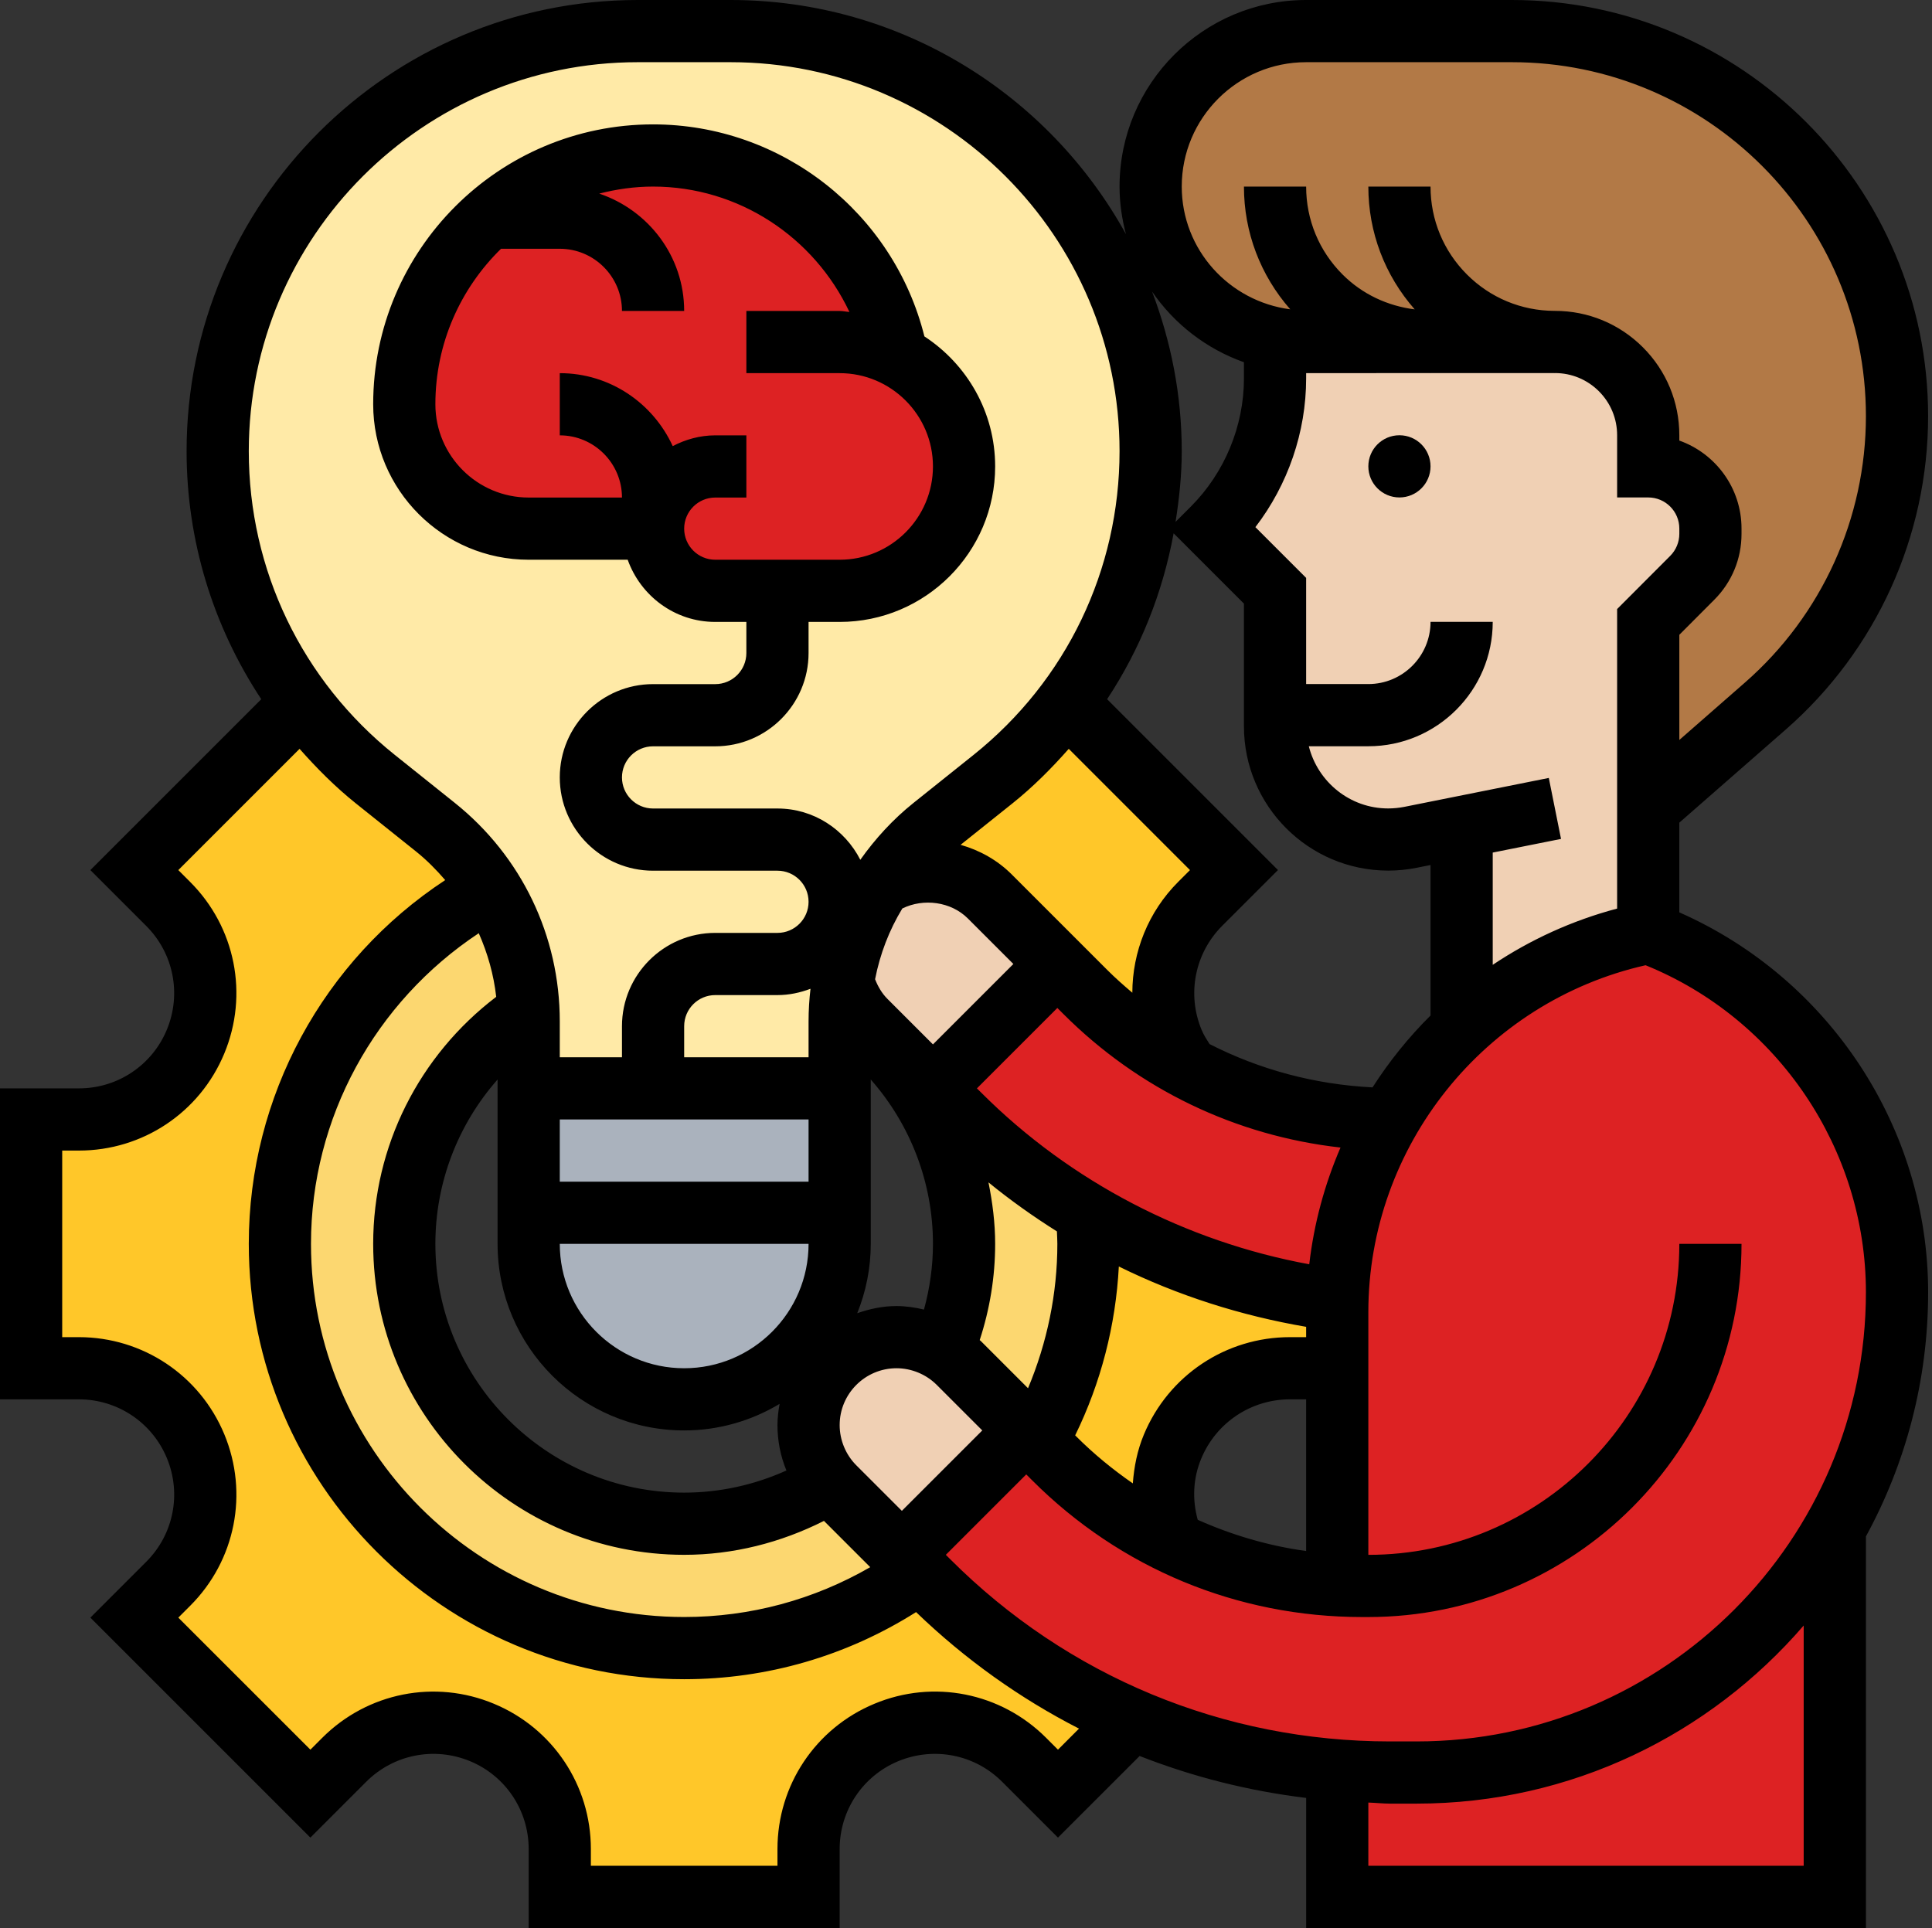
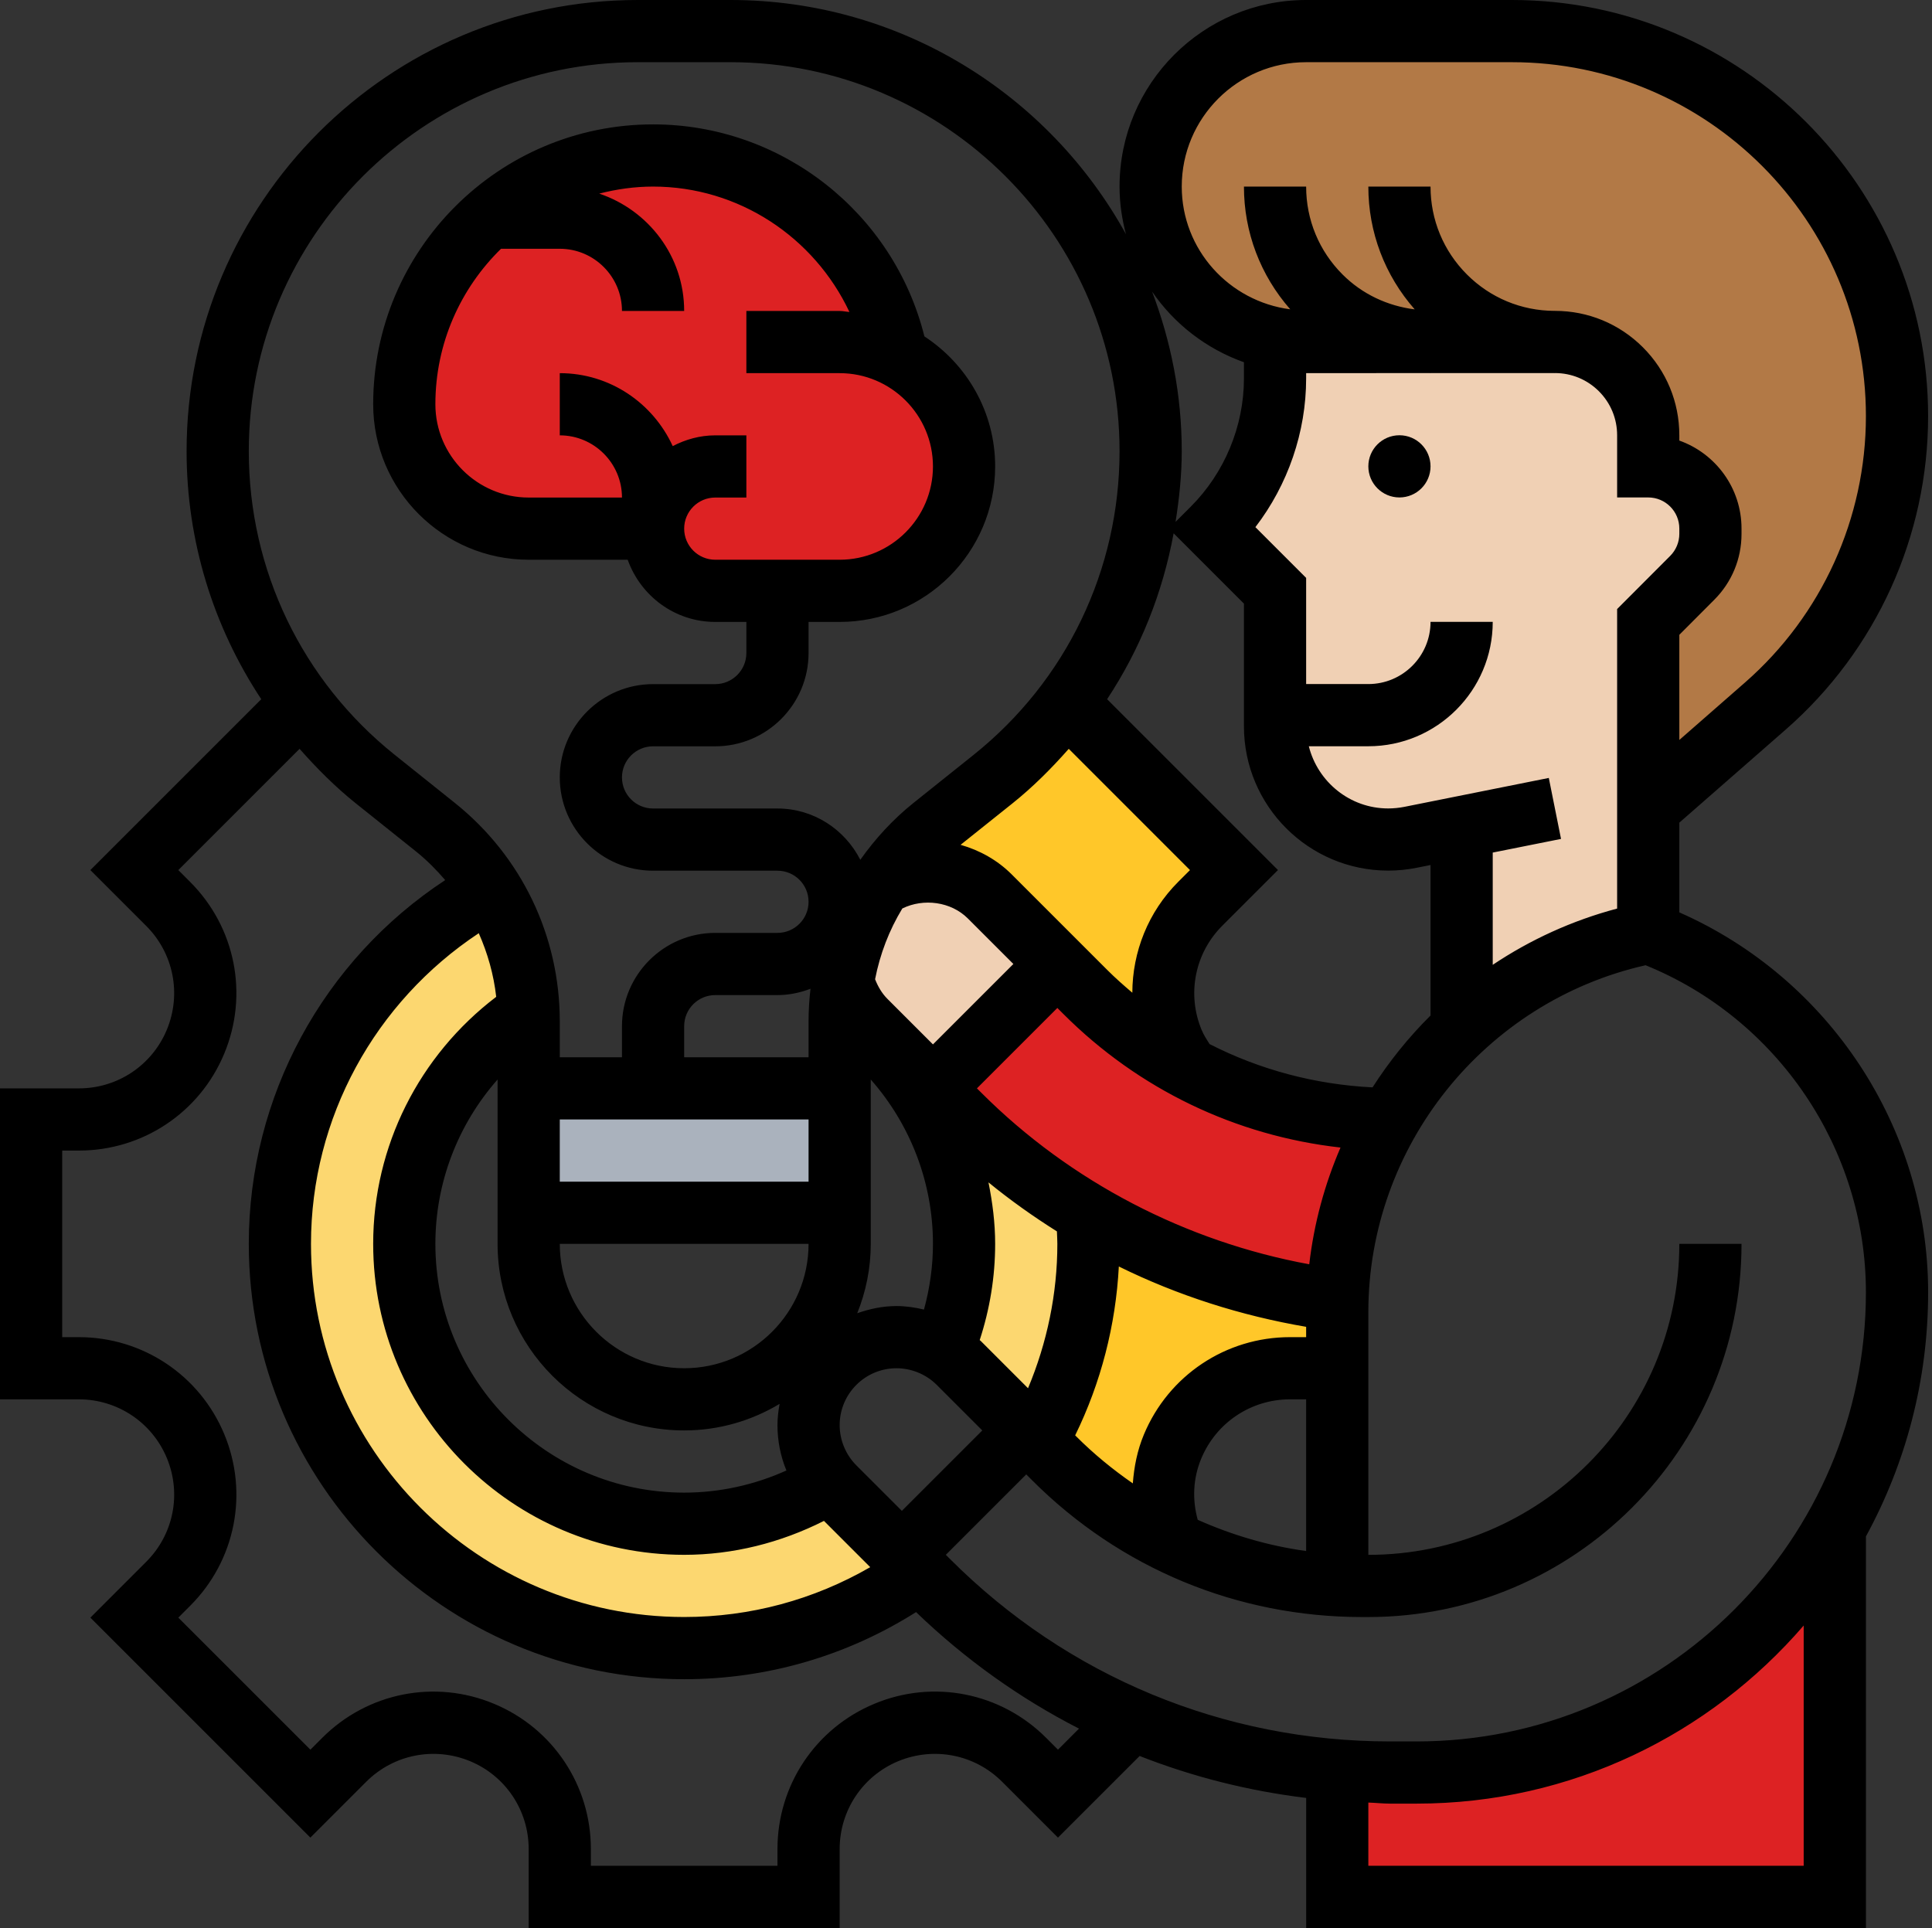
<svg xmlns="http://www.w3.org/2000/svg" width="497" height="496" viewBox="0 0 497 496" fill="none">
  <rect x="0" y="0" width="497" height="496" fill="#333333" stroke="none" />
-   <path d="M308.8 232.48C299.44 241.84 296.64 255.84 301.76 268.08C302.72 270.48 304 272.64 305.44 274.72C295.92 269.6 287.04 263.04 279.2 255.2L272 248L254.64 230.64C250.4 226.4 244.64 224 238.64 224C234.24 224 230.08 225.28 226.64 227.44C230.24 222 234.72 217.04 240 212.8L255.44 200.48C262.64 194.72 269.04 188.08 274.4 180.8L317.44 223.84L308.8 232.48Z" fill="#FFC729" />
+   <path d="M308.8 232.48C299.44 241.84 296.64 255.84 301.76 268.08C295.92 269.6 287.04 263.04 279.2 255.2L272 248L254.64 230.64C250.4 226.4 244.64 224 238.64 224C234.24 224 230.08 225.28 226.64 227.44C230.24 222 234.72 217.04 240 212.8L255.44 200.48C262.64 194.72 269.04 188.08 274.4 180.8L317.44 223.84L308.8 232.48Z" fill="#FFC729" />
  <path d="M279.76 312.48C299.36 324.08 321.28 331.68 344.08 334.64C344 335.6 344 336.64 344 337.6V352H331.84C318.64 352 306.72 359.92 301.68 372.16C300 376.16 299.12 380.4 299.12 384.56C299.12 388.8 300 392.96 301.52 396.8C290.4 391.36 280.16 384.16 271.2 375.2L266.8 370.8C275.2 355.76 280 338.48 280 320C280 317.44 279.92 314.96 279.76 312.48Z" fill="#FFC729" />
-   <path d="M291.28 442.32L272.16 461.44L263.44 452.72C254.16 443.44 240.16 440.64 228 445.68C221.92 448.16 216.96 452.4 213.44 457.68C210 462.88 208 469.12 208 475.68V488H144V475.68C144 462.56 136.08 450.72 124 445.68C120 444 115.76 443.2 111.6 443.2C103.12 443.2 94.8 446.48 88.56 452.72L79.84 461.44L34.56 416.16L43.28 407.44C52.56 398.16 55.36 384.16 50.32 372C47.84 365.92 43.6 360.96 38.32 357.44C33.12 354 26.88 352 20.32 352H8V288H20.32C33.44 288 45.28 280.08 50.32 268C52 264 52.8 259.76 52.8 255.6C52.8 247.12 49.52 238.8 43.28 232.56L34.56 223.84L77.6 180.8C82.96 188.08 89.36 194.72 96.56 200.48L112 212.8C117.68 217.36 122.48 222.72 126.16 228.72C93.92 246.32 72 280.64 72 320C72 377.44 118.56 424 176 424C198.56 424 219.52 416.8 236.56 404.56L238.8 406.8C254 422 271.92 434.08 291.28 442.32Z" fill="#FFC729" />
  <path d="M246.8 286.8C256.8 296.8 267.84 305.36 279.76 312.4V312.48C279.92 314.96 280 317.44 280 320C280 338.48 275.2 355.76 266.8 370.8L264 368L246.64 350.64C245.44 349.44 244 348.32 242.56 347.44C246.08 338.96 248 329.68 248 320C248 295.04 235.28 273.12 216.08 260.16C216.16 257.68 216.4 255.2 216.8 252.72C217.84 256.48 219.84 259.84 222.64 262.64L240 280L246.8 286.8Z" fill="#FCD770" />
  <path d="M236.56 404.56C219.52 416.8 198.56 424 176 424C118.56 424 72 377.44 72 320C72 280.64 93.92 246.32 126.16 228.72C132.08 238.08 135.52 248.88 135.92 260.16C116.72 273.12 104 295.04 104 320C104 359.76 136.24 392 176 392C189.76 392 202.64 388.16 213.52 381.44C213.92 381.84 214.24 382.24 214.64 382.64L232 400L236.56 404.56Z" fill="#FCD770" />
  <path d="M400 88H368H336C333.28 88 330.56 87.76 328 87.2C316.24 84.8 306.4 77.28 300.8 67.04C297.76 61.36 296 54.88 296 48C296 36.96 300.48 26.96 307.68 19.68C314.96 12.48 324.96 8 336 8H388.96C443.68 8 488 52.32 488 107.04C488 121.28 484.96 135.28 479.12 148C473.36 160.72 464.96 172.16 454.16 181.6L424 208V160L435.28 148.64C438.32 145.68 440 141.6 440 137.36V136C440 127.12 432.8 120 424 120V112C424 98.72 413.28 88 400 88Z" fill="#B27946" />
  <path d="M451.76 419.84C459.6 412 466.48 403.04 471.92 393.28H472V488H344V455.44C348.48 455.84 353.04 456 357.6 456H364.4C398.56 456 429.44 442.16 451.76 419.84Z" fill="#DD2223" />
  <path d="M357.2 288C349.28 301.92 344.56 317.84 344.08 334.64C321.28 331.68 299.36 324.08 279.76 312.48V312.4C267.84 305.36 256.8 296.8 246.8 286.8L240 280L272 248L279.2 255.2C287.04 263.04 295.92 269.6 305.44 274.72C321.2 283.2 338.96 287.84 357.2 288Z" fill="#DD2223" />
-   <path d="M344 407.76V352V337.6C344 336.64 344 335.6 344.08 334.64C344.56 317.84 349.28 301.92 357.2 288C362.24 279.28 368.56 271.36 376 264.48C389.12 252.4 405.52 243.68 424 240C443.2 247.2 459.2 260.08 470.4 276.24C481.6 292.32 488 311.84 488 332.4C488 354.56 482.16 375.36 471.92 393.28C466.48 403.04 459.6 412 451.76 419.84C429.44 442.16 398.56 456 364.4 456H357.6C353.04 456 348.48 455.84 344 455.44C325.68 454 307.92 449.52 291.28 442.32C271.92 434.08 254 422 238.8 406.8L236.56 404.56L232 400L264 368L266.8 370.8L271.2 375.2C280.16 384.16 290.4 391.36 301.52 396.8C314.72 403.2 329.2 406.96 344 407.76Z" fill="#DD2223" />
-   <path d="M216 312V320C216 342.08 198.08 360 176 360C153.92 360 136 342.08 136 320V312H216Z" fill="#AAB2BD" />
  <path d="M216 280V312H136V280H168H216Z" fill="#AAB2BD" />
-   <path d="M264 368L232 400L214.64 382.64C214.24 382.24 213.92 381.84 213.52 381.44C210 377.36 208 372.08 208 366.64C208 360.4 210.56 354.72 214.64 350.64C218.72 346.56 224.4 344 230.64 344C234.88 344 239.04 345.2 242.56 347.44C244 348.32 245.44 349.44 246.64 350.64L264 368Z" fill="#F0D0B4" />
  <path d="M272 248L240 280L222.64 262.64C219.84 259.84 217.84 256.48 216.8 252.72V252.64C218.24 243.6 221.6 235.04 226.64 227.44C230.08 225.28 234.24 224 238.64 224C244.64 224 250.4 226.4 254.64 230.64L272 248Z" fill="#F0D0B4" />
  <path d="M424 208V240C405.52 243.68 389.12 252.4 376 264.48V212.8L362.8 215.44C360.96 215.76 359.04 216 357.12 216C341.04 216 328 202.96 328 186.88V184V152L312 136C322.24 125.76 328 111.84 328 97.36V87.2C330.56 87.76 333.28 88 336 88H368H400C413.28 88 424 98.72 424 112V120C432.8 120 440 127.12 440 136V137.36C440 141.6 438.32 145.68 435.28 148.64L424 160V208Z" fill="#F0D0B4" />
-   <path d="M226.64 227.44C221.6 235.04 218.24 243.6 216.8 252.64V252.72C216.4 255.2 216.16 257.68 216.08 260.16C216 261.04 216 261.84 216 262.72V280H168H136V262.72C136 261.84 136 261.04 135.92 260.16C135.52 248.88 132.08 238.08 126.16 228.72C122.48 222.72 117.68 217.36 112 212.8L96.56 200.48C89.36 194.72 82.96 188.08 77.6 180.8C73.36 175.2 69.76 169.2 66.72 162.88C59.76 148.48 56 132.48 56 116.08C56 56.4 104.4 8 164.08 8H187.92C217.76 8 244.8 20.08 264.32 39.68L285.36 69.2L296 116.08C296 139.6 288.32 162.32 274.4 180.8C269.04 188.08 262.64 194.72 255.44 200.48L240 212.8C234.72 217.04 230.24 222 226.64 227.44Z" fill="#FFEAA7" />
  <path d="M168 136H136C127.2 136 119.2 132.4 113.36 126.64C107.6 120.8 104 112.8 104 104C104 86.32 111.2 70.32 122.72 58.72C123.68 57.76 124.64 56.88 125.68 56C136.96 46.08 151.76 40 168 40C199.12 40 225.04 62.24 230.8 91.6C233.76 93.2 236.32 95.12 238.64 97.36C244.4 103.2 248 111.2 248 120C248 137.68 233.68 152 216 152H200H184C179.6 152 175.6 150.24 172.72 147.28C169.76 144.4 168 140.4 168 136Z" fill="#DD2223" />
  <path d="M360 127.976C364.418 127.976 368 124.394 368 119.976C368 115.558 364.418 111.976 360 111.976C355.582 111.976 352 115.558 352 119.976C352 124.394 355.582 127.976 360 127.976Z" fill="black" />
  <path d="M432 234.72V211.64L459.44 187.632C482.672 167.288 496 137.928 496 107.056C496 48.024 447.976 0 388.944 0H335.992C309.528 0 288 21.528 288 47.992C288 52.232 288.608 56.328 289.648 60.248C269.88 24.376 231.712 0 187.936 0H164.064C100.064 0 48 52.064 48 116.064C48 139.168 54.848 161.176 67.208 179.88L23.248 223.84L37.616 238.208C44.656 245.248 46.736 255.728 42.912 264.928C39.104 274.088 30.224 280 20.312 280H0V360H20.28C30.216 360 39.104 365.928 42.92 375.096C46.736 384.272 44.664 394.744 37.632 401.776L23.248 416.16L79.84 472.752L94.208 458.384C101.248 451.352 111.712 449.288 120.928 453.088C130.088 456.896 136 465.776 136 475.688V496H216V475.688C216 465.776 221.912 456.896 231.072 453.088C240.296 449.288 250.76 451.352 257.792 458.384L272.16 472.752L293.168 451.752C306.848 457.128 321.208 460.744 336.008 462.544V496H480.008V395.256C490.2 376.576 496.008 355.176 496.008 332.432C496 290.216 470.608 251.736 432 234.72ZM480 332.44C480 396.168 428.152 448.008 364.424 448.008H357.584C314.84 448 274.672 431.36 244.456 401.144L243.312 400L264 379.312L265.544 380.856C288.2 403.512 318.328 416 350.376 416.008H352C404.936 416.008 448 372.936 448 320H432C432 364.12 396.112 400.008 352 400.008V337.584C352 294.88 381.856 257.704 423.32 248.32C457.32 262.112 480 295.624 480 332.44ZM301.912 137.2L320 155.288V186.856C320 207.328 336.648 223.976 357.12 223.976C359.56 223.976 362 223.736 364.4 223.256L368 222.536V261.256C362.36 266.848 357.368 273.056 353.08 279.744C338.288 279 324.064 275.2 311.152 268.6C310.408 267.424 309.648 266.256 309.112 264.96C305.28 255.752 307.36 245.232 314.416 238.168L328.752 223.832L284.8 179.88C293.312 166.992 299.096 152.528 301.912 137.2ZM220.28 376.968C217.56 374.248 216 370.48 216 366.624C216 358.56 222.56 352 230.624 352C234.472 352 238.248 353.56 240.968 356.28L252.688 368L232 388.688L220.28 376.968ZM248.968 236.28L260.688 248L240 268.688L228.28 256.968C226.856 255.544 225.848 253.792 225.112 251.92C226.376 245.448 228.728 239.304 232.12 233.72C237.568 231.04 244.624 231.944 248.968 236.28ZM271.888 316.792C271.92 317.864 272 318.92 272 320C272 332.808 269.36 345.448 264.456 357.144L252.28 344.968C252.2 344.888 252.104 344.84 252.024 344.76C254.624 336.792 256 328.504 256 320C256 314.616 255.32 309.352 254.28 304.184C259.888 308.76 265.776 312.952 271.888 316.792ZM224 277.72C234.184 289.272 240 304.216 240 320C240 325.776 239.184 331.432 237.688 336.904C235.392 336.36 233.04 336 230.624 336C227.064 336 223.704 336.728 220.52 337.848C222.744 332.328 224 326.312 224 320V288V277.72ZM128 288V320C128 346.472 149.528 368 176 368C184.976 368 193.36 365.48 200.552 361.168C200.232 362.944 200 364.76 200 366.624C200 370.696 200.792 374.648 202.304 378.304C194.072 382.016 185.128 384 176 384C140.712 384 112 355.288 112 320C112 304.216 117.816 289.272 128 277.72V288ZM144 320H208C208 337.648 193.648 352 176 352C158.352 352 144 337.648 144 320ZM287.816 325.824C302.992 333.304 319.256 338.48 336 341.344V344H331.848C315.344 344 300.6 353.84 294.256 369.072C292.56 373.128 291.736 377.368 291.416 381.624C286.272 378.064 281.376 374.064 276.864 369.544L276.584 369.264C283.2 355.752 287.024 340.936 287.816 325.824ZM308.112 390.992C306.672 385.8 306.896 380.304 309.024 375.224C312.872 365.976 321.832 360 331.848 360H336V399.024C326.296 397.688 316.952 394.928 308.112 390.992ZM336.8 325.256C305.04 319.416 275.336 304.016 252.456 281.136L251.312 280L272 259.312L273.544 260.856C292.944 280.264 317.912 292.2 344.84 295.224C340.768 304.664 338.016 314.752 336.8 325.256ZM274.936 192.648L306.12 223.84L303.096 226.864C295.344 234.616 291.32 244.904 291.288 255.392C289.088 253.528 286.912 251.608 284.848 249.544L260.272 224.968C256.592 221.28 252.008 218.728 247.104 217.344L260.432 206.696C265.768 202.432 270.512 197.656 274.936 192.648ZM208 262.76V272H176V264C176 259.584 179.584 256 184 256H200C203 256 205.84 255.384 208.496 254.376C208.176 257.136 208 259.936 208 262.76ZM208 288V304H144V288H208ZM127.648 256.448C107.808 271.552 96 294.888 96 320C96 364.112 131.888 400 176 400C188.576 400 200.832 396.888 211.96 391.272L223.864 403.176C209.352 411.56 193 416 176 416C123.064 416 80 372.936 80 320C80 287.608 96.432 257.784 123.16 240.08C125.448 245.248 127.008 250.736 127.648 256.448ZM429.648 143.016L416 156.688V233.744C404.392 236.824 393.64 241.768 384 248.216V219.336L401.568 215.824L398.424 200.136L361.256 207.576C359.896 207.84 358.496 207.984 357.104 207.984C347.24 207.984 338.992 201.144 336.688 191.984H352C369.648 191.984 384 177.632 384 159.984H368C368 168.808 360.824 175.984 352 175.984H336V148.672L322.944 135.616C331.312 124.72 336 111.16 336 97.352V95.992H336.008L367.832 95.984C367.888 95.984 367.936 95.992 367.992 95.992H368.008V95.984L399.672 95.976C399.776 95.976 399.88 95.992 399.992 95.992H400.008V95.976C404.272 95.976 408.288 97.64 411.312 100.656C414.336 103.68 416 107.704 416 111.976V127.976H424C428.416 127.976 432 131.56 432 135.976V137.352C432 139.456 431.152 141.512 429.648 143.016ZM335.992 16H388.944C439.16 16 480 56.84 480 107.056C480 133.312 468.664 158.288 448.904 175.576L432 190.368V163.312L440.968 154.32C445.504 149.792 448 143.76 448 137.352V135.976C448 125.544 441.312 116.648 432 113.344V111.976C432 103.432 428.672 95.392 422.624 89.344C416.576 83.304 408.544 79.976 400.008 79.976C400 79.976 400 79.976 399.992 79.976H399.832C391.352 79.936 383.376 76.624 377.376 70.624C371.328 64.584 368 56.544 368 48H352C352 59.752 356.24 70.84 363.928 79.592C356.936 78.704 350.44 75.688 345.376 70.624C339.328 64.584 336 56.544 336 48H320C320 59.752 324.232 70.824 331.912 79.576C316.216 77.544 304 64.24 304 47.992C304 30.352 318.352 16 335.992 16ZM320 93.192V97.352C320 109.624 315.024 121.64 306.344 130.32L302.408 134.256C303.352 128.28 304 122.232 304 116.064C304 101.6 301.224 87.8 296.368 75.016C302.064 83.344 310.328 89.752 320 93.192ZM164.064 16H187.936C243.112 16 288 60.888 288 116.064C288 146.624 274.312 175.104 250.456 194.2L235.016 206.544C229.68 210.808 225.152 215.784 221.312 221.192C217.336 213.4 209.328 208 200 208H168C163.584 208 160 204.416 160 200C160 195.584 163.584 192 168 192H184C197.232 192 208 181.232 208 168V160H216C238.056 160 256 142.056 256 120C256 105.992 248.728 93.688 237.8 86.544C229.872 54.744 201.12 32 168 32C128.296 32 96 64.296 96 104C96 126.056 113.944 144 136 144H161.472C164.784 153.288 173.584 160 184 160H192V168C192 172.416 188.416 176 184 176H168C154.768 176 144 186.768 144 200C144 213.232 154.768 224 168 224H200C204.416 224 208 227.584 208 232C208 236.416 204.416 240 200 240H184C170.768 240 160 250.768 160 264V272H144V262.76C144 240.768 134.16 220.272 116.976 206.536L101.552 194.2C77.688 175.104 64 146.624 64 116.064C64 60.888 108.888 16 164.064 16ZM184 128H192V112H184C180.04 112 176.352 113.056 173.056 114.768C168 103.728 156.92 96 144 96V112C152.824 112 160 119.176 160 128H136C122.768 128 112 117.232 112 104C112 88.336 118.48 74.176 128.888 64H144C152.824 64 160 71.176 160 80H176C176 65.92 166.808 54.072 154.152 49.808C158.592 48.672 163.216 48 168 48C190.04 48 209.456 61.032 218.512 80.256C217.664 80.2 216.864 80 216 80H192V96H216C229.232 96 240 106.768 240 120C240 133.232 229.232 144 216 144H184C179.584 144 176 140.416 176 136C176 131.584 179.584 128 184 128ZM272.16 450.128L269.104 447.072C257.464 435.432 240.112 431.976 224.936 438.32C209.784 444.616 200 459.288 200 475.688V480H152V475.688C152 459.288 142.216 444.616 127.072 438.32C111.904 431.984 94.544 435.432 82.904 447.072L79.848 450.128L45.872 416.16L48.944 413.088C60.568 401.464 64.008 384.136 57.688 368.952C51.384 353.8 36.696 344 20.28 344H16V296H20.312C36.712 296 51.384 286.216 57.68 271.072C64.008 255.88 60.568 238.544 48.928 226.904L45.872 223.84L77.064 192.648C81.488 197.656 86.232 202.432 91.56 206.696L106.984 219.024C109.776 221.256 112.248 223.768 114.528 226.416C83.16 247.024 64 282.088 64 320C64 381.76 114.24 432 176 432C197.328 432 217.8 426.016 235.656 414.736C248.272 426.888 262.368 436.936 277.568 444.712L272.16 450.128ZM464 480H352V463.736C353.864 463.792 355.704 464.008 357.576 464.008H364.416C404.208 464.008 439.848 446.184 463.992 418.192V480H464Z" fill="black" />
</svg>